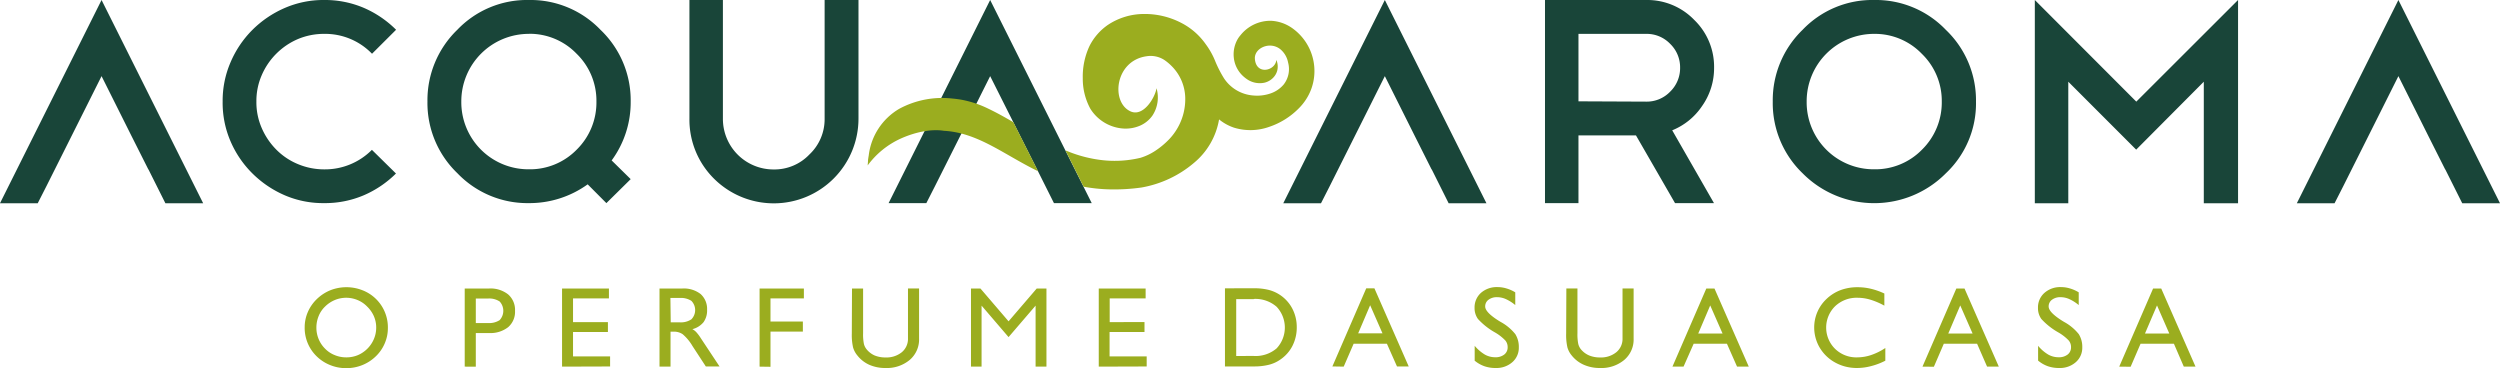
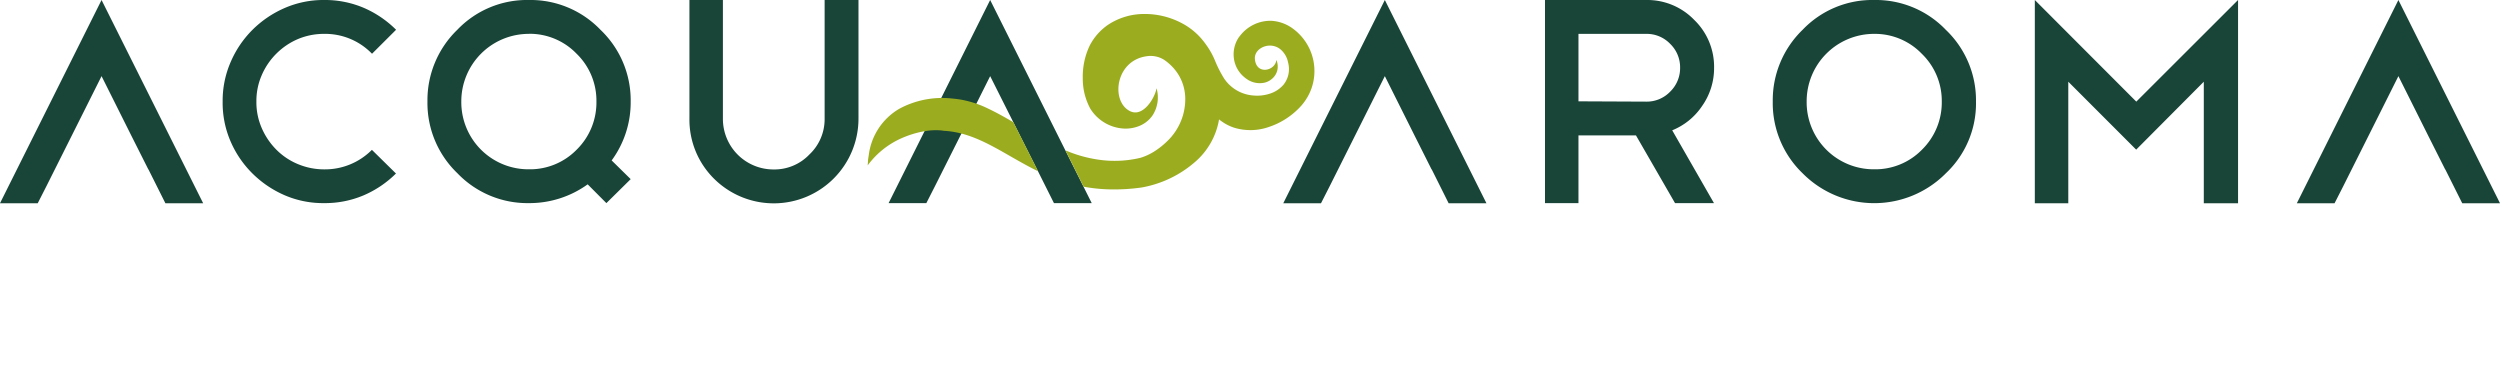
<svg xmlns="http://www.w3.org/2000/svg" viewBox="0 0 640.02 94.21">
  <defs>
    <style>
            .cls-1,.cls-2{fill:#9bad1f;fill-rule:evenodd}.cls-2{fill:#194539}
        </style>
  </defs>
  <g id="Camada_2">
    <g id="Camada_1-2">
-       <path d="M81 83.88a7.55 7.55 0 0 0 .57 2.91 7.42 7.42 0 0 0 1.64 2.46 7 7 0 0 0 2.46 1.65 7.57 7.57 0 0 0 2.94.59 7.67 7.67 0 0 0 3-.57 7.78 7.78 0 0 0 4.11-4.13 7.38 7.38 0 0 0 .59-2.91 7.26 7.26 0 0 0-.58-2.9A7.82 7.82 0 0 0 94 78.49a7.23 7.23 0 0 0-2.47-1.68 7.56 7.56 0 0 0-5.81 0 7.9 7.9 0 0 0-2.51 1.68 7 7 0 0 0-1.64 2.44 7.75 7.75 0 0 0-.57 2.95m-3-.11a9.79 9.79 0 0 1 .81-3.89 10.26 10.26 0 0 1 2.32-3.33 10.87 10.87 0 0 1 3.46-2.25 11.21 11.21 0 0 1 8.19 0A10.18 10.18 0 0 1 99.3 84a9.79 9.79 0 0 1-.81 3.92 10 10 0 0 1-2.29 3.31 10.67 10.67 0 0 1-3.48 2.25 10.88 10.88 0 0 1-4.11.77 10.75 10.75 0 0 1-4.09-.79 10.52 10.52 0 0 1-3.44-2.23A10.15 10.15 0 0 1 78 83.77m43.81-1.07h3.1a4.93 4.93 0 0 0 3-.74 3.51 3.51 0 0 0 0-4.78 4.85 4.85 0 0 0-3-.75h-3.1zm-2.84 11.16v-20h6.24a7.28 7.28 0 0 1 4.89 1.52 5.25 5.25 0 0 1 1.75 4.2 5.19 5.19 0 0 1-1.75 4.17 7.33 7.33 0 0 1-4.89 1.51h-3.4v8.61zm24.92 0v-20h12v2.54h-9.19v6.06h8.93V85h-8.93v6.24h9.49v2.58zm24.95 0v-20h5.85a7 7 0 0 1 4.69 1.43 5.12 5.12 0 0 1 1.64 4 5.17 5.17 0 0 1-.9 3.18 5.45 5.45 0 0 1-2.86 1.8 4 4 0 0 1 .95.72 10.33 10.33 0 0 1 1.15 1.51l4.85 7.32h-3.51l-3.43-5.25a11.86 11.86 0 0 0-2.49-3 3.86 3.86 0 0 0-2.26-.66h-.86v8.94zm2.87-11.34H174a4.86 4.86 0 0 0 3-.77 3.38 3.38 0 0 0 0-4.73 5 5 0 0 0-3-.74h-2.37zm22.75 11.34v-20h11.34v2.54h-8.55v5.92h8.29v2.58h-8.29v9zm23.66-20h2.84v11.47a12.1 12.1 0 0 0 .21 2.72 3.45 3.45 0 0 0 .7 1.39 5.48 5.48 0 0 0 2.04 1.56 7.12 7.12 0 0 0 2.77.51 6.25 6.25 0 0 0 4.19-1.34 4.42 4.42 0 0 0 1.58-3.55V73.85h2.84v12.86a6.85 6.85 0 0 1-2.38 5.42 9.14 9.14 0 0 1-6.23 2.08 10.05 10.05 0 0 1-4.11-.81 8.11 8.11 0 0 1-3.08-2.4 5.6 5.6 0 0 1-1.1-2.07 14.33 14.33 0 0 1-.32-3.52zm30.46 20v-20H251l7.2 8.4 7.21-8.4h2.49v20h-2.78V78.24l-6.92 8.06-6.91-8.06v15.62zm32.71 0v-20h12v2.54h-9.2v6.06H293V85h-8.94v6.24h9.5v2.58zM321 76.58h-4.52v14.55H321a8.25 8.25 0 0 0 5.82-1.94 7.79 7.79 0 0 0 0-10.66 8.26 8.26 0 0 0-5.82-2m0-2.73a15.08 15.08 0 0 1 3.81.42 9.47 9.47 0 0 1 6.06 4.84 10.16 10.16 0 0 1 1.11 4.74 10.33 10.33 0 0 1-1.11 4.76 9.41 9.41 0 0 1-3.14 3.52 8.75 8.75 0 0 1-2.91 1.31 15.33 15.33 0 0 1-3.82.42h-7.4v-20zm26.7 11.54h6.23l-3.16-7.2zm-6.6 8.47l8.67-20h2.09l8.78 20h-3L355.06 88h-8.52L344 93.86zm36.43-1.56v-3.72a10.29 10.29 0 0 0 2.6 2.24 5.36 5.36 0 0 0 2.64.69 3.57 3.57 0 0 0 2.34-.7 2.29 2.29 0 0 0 .86-1.88 2.62 2.62 0 0 0-.58-1.7 11.74 11.74 0 0 0-2.76-2.13 17.71 17.71 0 0 1-4.26-3.39 4.76 4.76 0 0 1-.87-2.86 5 5 0 0 1 1.61-3.8 6.12 6.12 0 0 1 4.26-1.5 7.84 7.84 0 0 1 2.29.34 9.46 9.46 0 0 1 2.26 1v3.26a10.59 10.59 0 0 0-2.43-1.54 5.56 5.56 0 0 0-2.23-.48 3.48 3.48 0 0 0-2.19.66 2.09 2.09 0 0 0-.85 1.72q0 1.49 3.52 3.69l.43.26a12.46 12.46 0 0 1 3.77 3.14 6.16 6.16 0 0 1 .89 3.39 4.87 4.87 0 0 1-1.66 3.78 6.14 6.14 0 0 1-4.25 1.49 8.64 8.64 0 0 1-2.92-.46 8.14 8.14 0 0 1-2.51-1.45M401 73.85h2.84v11.48a12.1 12.1 0 0 0 .21 2.72 3.56 3.56 0 0 0 .69 1.39 5.58 5.58 0 0 0 2.1 1.56 7.12 7.12 0 0 0 2.77.51 6.21 6.21 0 0 0 4.18-1.34 4.4 4.4 0 0 0 1.59-3.55V73.85h2.84v12.86a6.85 6.85 0 0 1-2.38 5.42 9.14 9.14 0 0 1-6.23 2.08 10.05 10.05 0 0 1-4.11-.81 8.11 8.11 0 0 1-3.13-2.4 5.6 5.6 0 0 1-1.1-2.07 14.33 14.33 0 0 1-.32-3.52zm33.76 11.54h6.23l-3.16-7.2zm-6.6 8.47l8.67-20h2.09l8.78 20h-3L442.11 88h-8.52L431 93.86zm54.5-4.75v3.23a17.1 17.1 0 0 1-3.66 1.39 14.11 14.11 0 0 1-3.61.48 11.76 11.76 0 0 1-3.28-.45 11.36 11.36 0 0 1-2.95-1.34 10.38 10.38 0 0 1-3.47-3.72 10.19 10.19 0 0 1-1.24-4.93 10 10 0 0 1 3.14-7.22 10.66 10.66 0 0 1 3.59-2.27 12.35 12.35 0 0 1 4.4-.75 14.6 14.6 0 0 1 3.35.39 18.15 18.15 0 0 1 3.48 1.22v3.11a18.57 18.57 0 0 0-3.58-1.53 11.4 11.4 0 0 0-3.25-.49 8 8 0 0 0-5.79 2.18 7.65 7.65 0 0 0 0 10.89 7.77 7.77 0 0 0 5.65 2.19 11.32 11.32 0 0 0 3.56-.59 15.45 15.45 0 0 0 3.63-1.79m16.14-3.72H505l-3.16-7.2zm-6.6 8.47l8.67-20h2.09l8.78 20h-3L506.15 88h-8.52l-2.54 5.89zm29.6-1.56v-3.77a10.1 10.1 0 0 0 2.59 2.24 5.36 5.36 0 0 0 2.64.69 3.57 3.57 0 0 0 2.34-.7 2.29 2.29 0 0 0 .86-1.88 2.62 2.62 0 0 0-.58-1.7 11.74 11.74 0 0 0-2.76-2.13 17.71 17.71 0 0 1-4.26-3.39 4.75 4.75 0 0 1-.86-2.86 4.94 4.94 0 0 1 1.63-3.8 6.08 6.08 0 0 1 4.25-1.5 7.8 7.8 0 0 1 2.29.34 9.46 9.46 0 0 1 2.26 1v3.26a10.59 10.59 0 0 0-2.43-1.54 5.55 5.55 0 0 0-2.22-.48 3.49 3.49 0 0 0-2.2.66 2.09 2.09 0 0 0-.85 1.72c0 1 1.18 2.22 3.52 3.69l.43.26a12.46 12.46 0 0 1 3.77 3.14 6.16 6.16 0 0 1 .89 3.39 4.87 4.87 0 0 1-1.66 3.78 6.14 6.14 0 0 1-4.25 1.49 8.64 8.64 0 0 1-2.92-.46 8.09 8.09 0 0 1-2.5-1.45m27.38-6.91h6.23l-3.15-7.2zm-6.59 8.47l8.67-20h2.08l8.78 20h-3L556.54 88H548l-2.54 5.89z" class="cls-1" />
      <path d="M83 0a25.34 25.34 0 0110.11 2 26.62 26.62 0 018.29 5.62l-6.16 6.14A16.68 16.68 0 0083 8.67 17.25 17.25 0 0076.27 10 17.65 17.65 0 0067 19.26 16.48 16.48 0 0065.64 26 16.44 16.44 0 0067 32.77a17.9 17.9 0 003.72 5.52A16.86 16.86 0 0076.24 42 17.43 17.43 0 0083 43.36a16.93 16.93 0 0012.21-5l6.16 6.06A26.62 26.62 0 0193.11 50 25.34 25.34 0 0183 52a24.92 24.92 0 01-10.09-2 26.88 26.88 0 01-8.28-5.59A26 26 0 0159 36.13 24.87 24.87 0 0157 26a24.81 24.81 0 012-10 26.27 26.27 0 015.6-8.33 26.79 26.79 0 018.28-5.62A24.92 24.92 0 0183 0M135.42 0a24.81 24.81 0 0118.33 7.65A24.91 24.91 0 01161.46 26a25.12 25.12 0 01-4.87 15.07l4.87 4.79-6.22 6.14-4.79-4.81a25.5 25.5 0 01-15 4.81 24.84 24.84 0 01-18.35-7.65A24.91 24.91 0 01109.43 26a25.08 25.08 0 017.64-18.37A24.68 24.68 0 01135.42 0m0 8.67A17.28 17.28 0 00118.1 26a17.18 17.18 0 0017.3 17.34 16.7 16.7 0 0012.21-5A16.93 16.93 0 00152.69 26a16.75 16.75 0 00-5.08-12.25 16.68 16.68 0 00-12.21-5.1M219.78 30.37a21.69 21.69 0 01-37 15.36 21.26 21.26 0 01-6.28-15.36V0h8.57v30.38a12.94 12.94 0 0013 13 12.34 12.34 0 009.14-3.83 12.38 12.38 0 003.9-9.15V0h8.67zM33.65 34.78L26 19.49 21.98 27.52 11.87 47.69 9.66 52.03 0 52.03 26 0 52.01 52.03 42.34 52.03 38 43.36 37.97 43.36 33.65 34.78zM421.5 8.67h-17.4v17.27l17.4.08a8.3 8.3 0 006.07-2.55 8.4 8.4 0 002.55-6.16 8.34 8.34 0 00-2.55-6.09 8.3 8.3 0 00-6.07-2.55M428.82 52l-10-17.34H404.1V52h-8.57V0h26a16.7 16.7 0 0112.21 5.1 16.66 16.66 0 015.08 12.21 16.8 16.8 0 01-3.07 9.83 16.78 16.78 0 01-7.65 6.22L438.79 52zM479.83 0a24.81 24.81 0 0118.33 7.65A24.91 24.91 0 01505.87 26a24.59 24.59 0 01-7.71 18.36 25.81 25.81 0 01-36.68 0A24.91 24.91 0 01453.84 26a25.08 25.08 0 017.64-18.37A24.68 24.68 0 01479.83 0m0 8.67A17.26 17.26 0 00462.52 26a17.16 17.16 0 0017.29 17.34 16.7 16.7 0 0012.21-5A16.94 16.94 0 00497.11 26 16.76 16.76 0 00492 13.77a16.68 16.68 0 00-12.21-5.1M529.5 20.92L529.5 52.03 520.93 52.03 520.93 0 546.91 26.02 572.96 0 572.96 52.03 564.19 52.03 564.19 20.92 546.88 38.31 529.5 20.92zM362.18 34.78L354.53 19.49 350.51 27.52 340.4 47.69 338.19 52.03 328.53 52.03 354.53 0 380.54 52.03 370.86 52.03 366.53 43.36 366.49 43.36 362.18 34.78zM621.66 34.78L614.01 19.49 609.99 27.52 599.88 47.69 597.67 52.03 588.01 52.03 614.01 0 640.02 52.03 630.35 52.03 626.01 43.36 625.98 43.36 621.66 34.78zM253.49 19.49l-3.85 7.69a21.56 21.56 0 00-3.92-1 27.54 27.54 0 00-5.13-.34L253.49 0l26 52h-9.67l-4.34-8.67-4.32-8.58zm-7.05 14.08a23.58 23.58 0 00-4.74-.77 15.6 15.6 0 00-4.62 0L227.49 52h9.66l2.21-4.34z" class="cls-2" />
      <path d="M273.46 38.78a33.47 33.47 0 008.73 2.22 28.4 28.4 0 009.78-.6 14.54 14.54 0 003.68-1.72 20.53 20.53 0 003.7-3.07 14.45 14.45 0 001.59-2 14.82 14.82 0 002.49-8.61 11.83 11.83 0 00-3.63-8.23 12.1 12.1 0 00-1.8-1.47 6.48 6.48 0 00-4.46-.9c-8.11 1.12-9.23 11.75-4.14 14.1 3.18 1.48 6.11-3.18 6.63-5.66l.05-.25a8.43 8.43 0 01-1.05 7 7.57 7.57 0 01-3.2 2.59 9.28 9.28 0 01-4.18.73 10.81 10.81 0 01-8.51-5.07 16 16 0 01-1.94-7.8 18.4 18.4 0 011.74-8.3 14.45 14.45 0 014.74-5.4 16.72 16.72 0 019.12-2.76 20.23 20.23 0 019.46 2.2 17.28 17.28 0 016.42 5.54 19.48 19.48 0 012.48 4.47 30.41 30.41 0 002.2 4.27 9.86 9.86 0 007.41 4.38 10.56 10.56 0 004.47-.51 7.61 7.61 0 003.38-2.28 6.39 6.39 0 001.14-5.65 5.82 5.82 0 00-2-3.41c-2.7-2.12-6.69-.26-6.5 2.46.3 4.31 5.31 3.07 5.49.28A4.3 4.3 0 01327 18a4.08 4.08 0 01-1.16 2 4.55 4.55 0 01-2.13 1.17 5.78 5.78 0 01-4.19-.71 8.89 8.89 0 01-1.14-.85 7.48 7.48 0 01-2.52-4.89 7.8 7.8 0 011.08-4.85 6.85 6.85 0 01.64-.86 9.81 9.81 0 017.82-3.69 10.3 10.3 0 015.3 1.8 13.44 13.44 0 015 15.65 13.74 13.74 0 01-3.23 5 19.25 19.25 0 01-7.59 4.72 14.27 14.27 0 01-9 .18 12.14 12.14 0 01-3.8-2.11v.07a18.43 18.43 0 01-6.43 11.08 28.25 28.25 0 01-13.4 6.29 49.7 49.7 0 01-8.23.48 41 41 0 01-6.61-.69l-4.64-9.28zM241.59 33.48c-3.3-.53-7.48.41-11 2a21.6 21.6 0 00-8.46 6.87l.08-1c0-.53.12-1.07.2-1.61a16 16 0 017.83-11.9 23.13 23.13 0 0113.5-2.62c.69.06 1.4.15 2.12.26a26.54 26.54 0 017.23 2.38c2.1 1 4.21 2.18 6.35 3.44l6.31 12.54-.86-.43c-2.25-1.13-4.32-2.32-6.33-3.47-5.52-3.16-10.65-6.1-16.87-6.45h-.07z" class="cls-1" />
    </g>
  </g>
</svg>